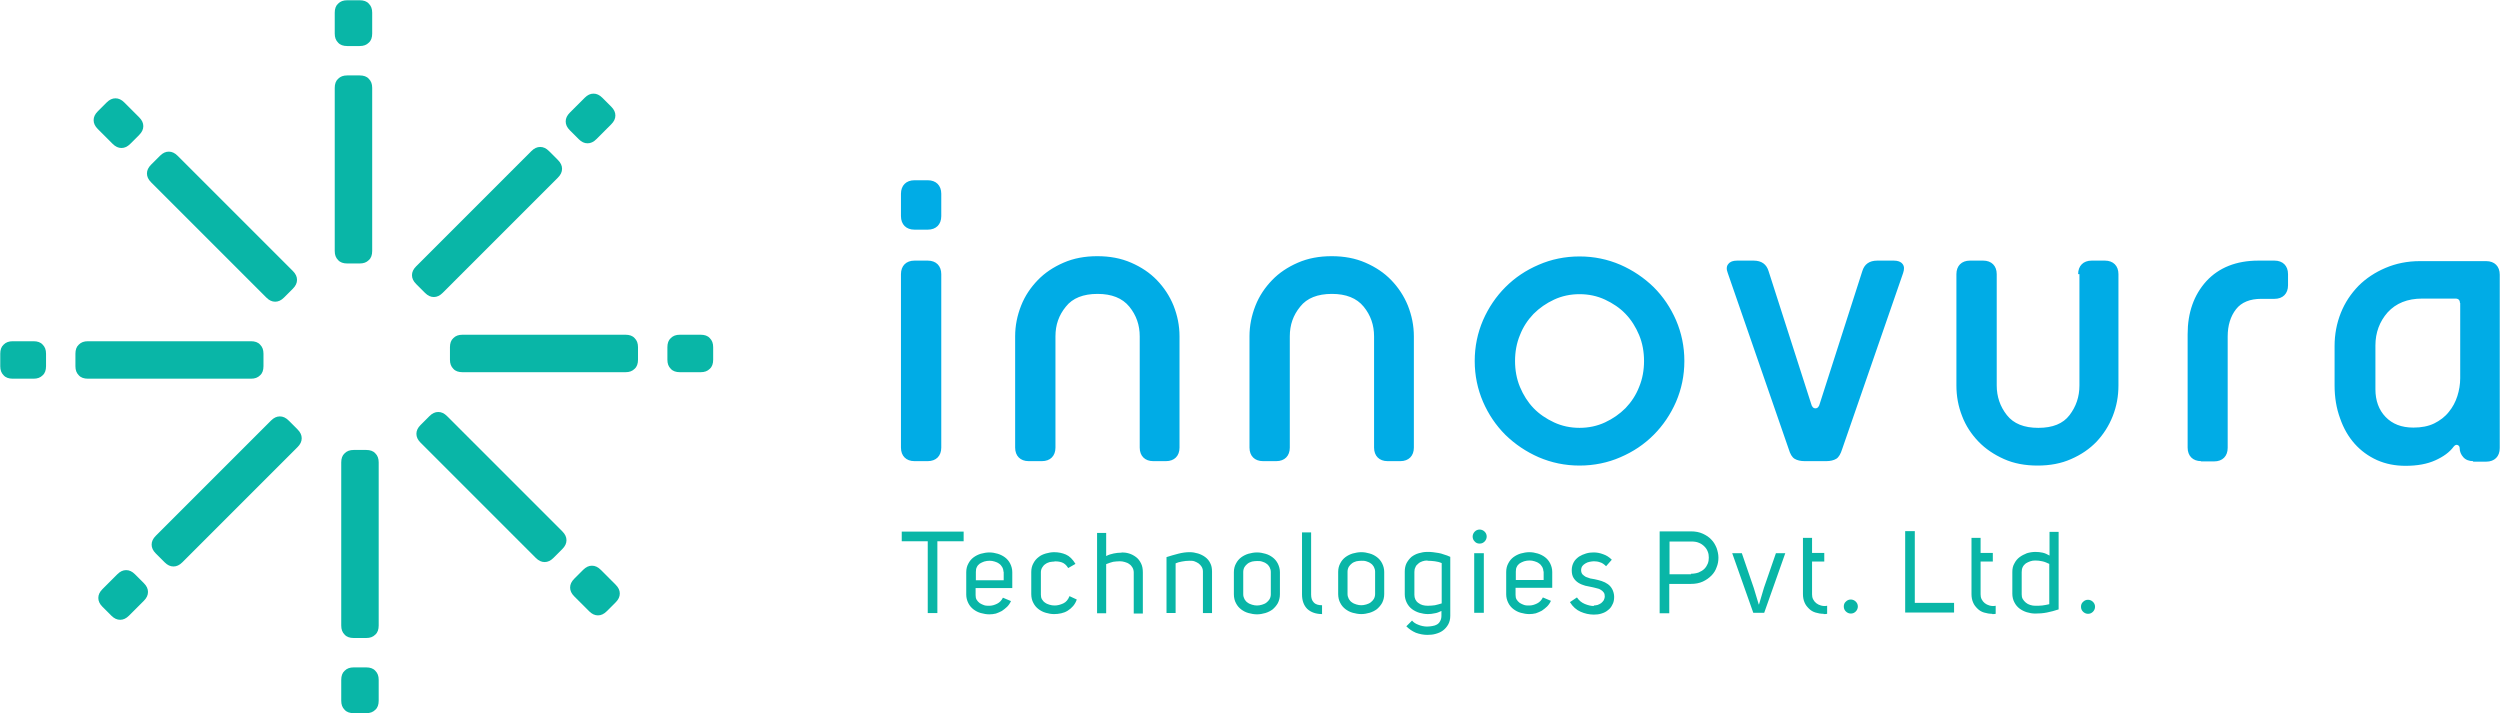
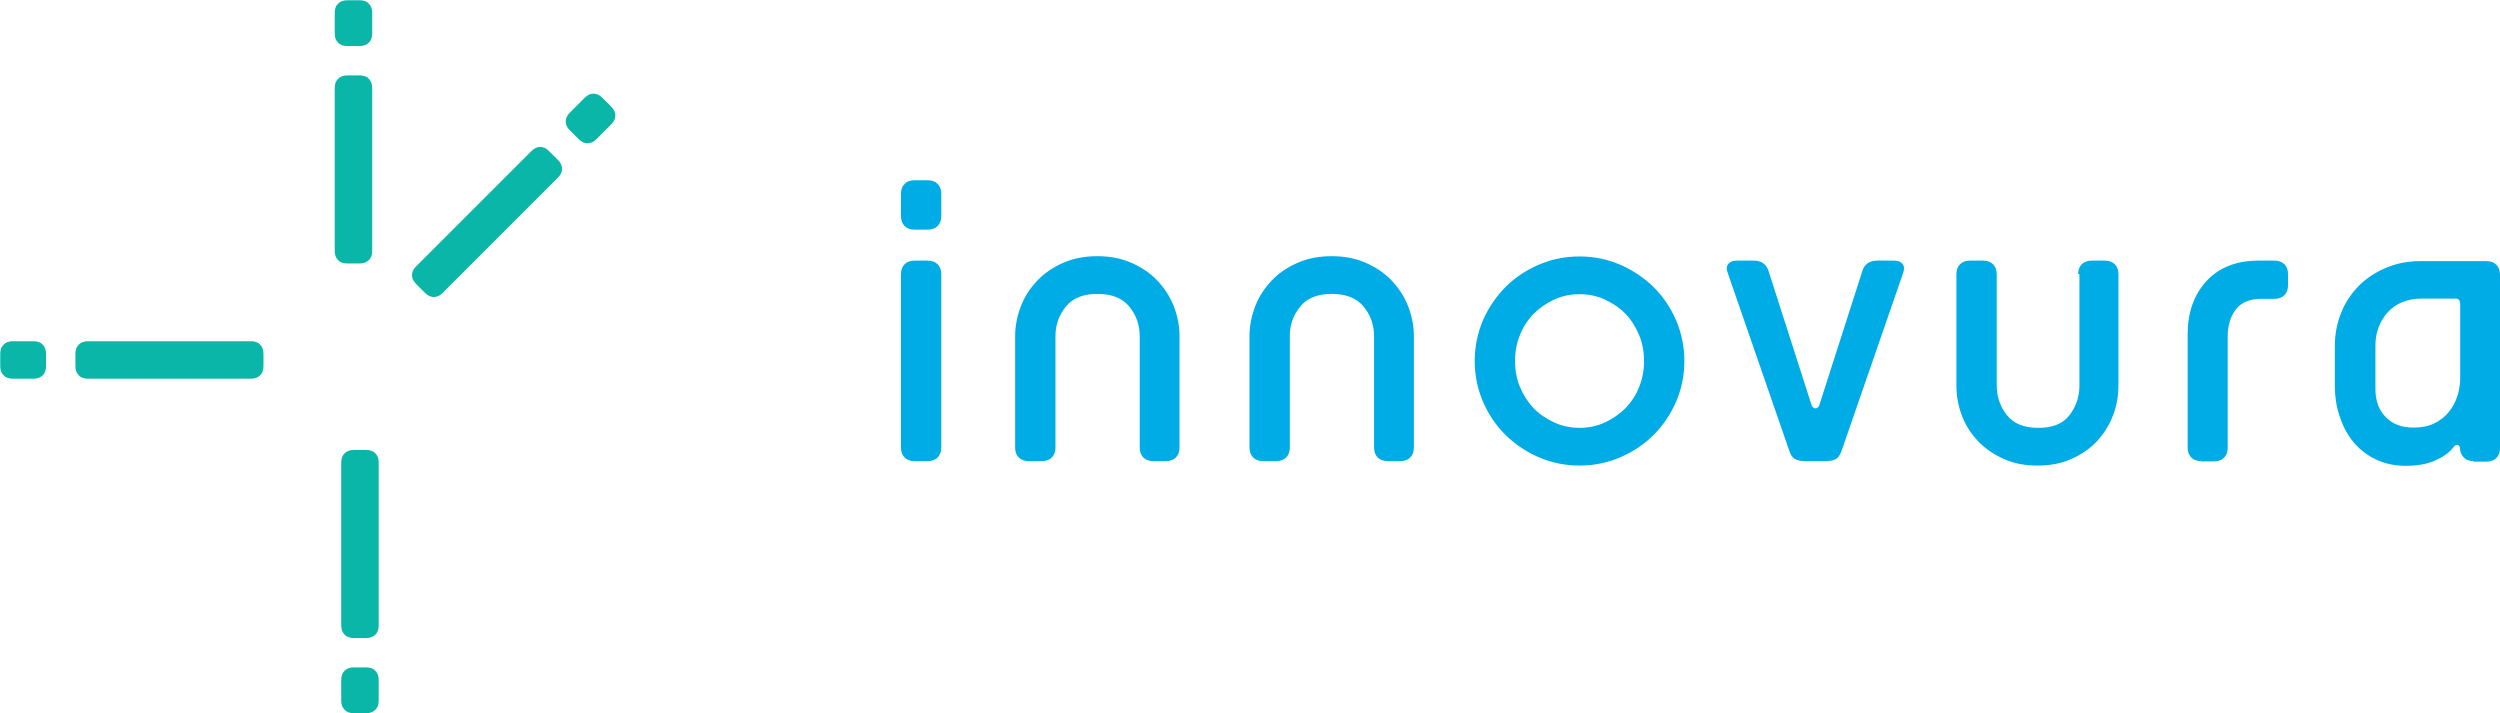
<svg xmlns="http://www.w3.org/2000/svg" xml:space="preserve" width="9.612in" height="2.743in" version="1.1" style="shape-rendering:geometricPrecision; text-rendering:geometricPrecision; image-rendering:optimizeQuality; fill-rule:evenodd; clip-rule:evenodd" viewBox="0 0 9612 2743">
  <defs>
    <style type="text/css">
   
    .fil1 {fill:#00ACE6;fill-rule:nonzero}
    .fil0 {fill:#09B6A7;fill-rule:nonzero}
   
  </style>
  </defs>
  <g id="Layer_x0020_1">
    <g id="_887172480">
      <g>
        <path class="fil0" d="M1335 177c-15,0 -27,-4 -35,-13 -9,-9 -13,-20 -13,-35l0 -80c0,-15 4,-27 13,-35 9,-9 20,-13 35,-13l48 0c15,0 27,4 35,13 9,9 13,20 13,35l0 80c0,15 -4,27 -13,35 -9,9 -20,13 -35,13l-48 0zm0 836c-15,0 -27,-4 -35,-13 -9,-9 -13,-20 -13,-35l0 -627c0,-15 4,-27 13,-35 9,-9 20,-13 35,-13l48 0c15,0 27,4 35,13 9,9 13,20 13,35l0 627c0,15 -4,27 -13,35 -9,9 -20,13 -35,13l-48 0z" />
        <path class="fil0" d="M2191 501c-11,-11 -16,-22 -16,-34 0,-12 5,-23 16,-34l57 -57c11,-11 22,-16 34,-16 12,0 23,5 34,16l34 34c11,11 16,22 16,34 0,12 -5,23 -16,34l-57 57c-11,11 -22,16 -34,16 -12,0 -23,-5 -34,-16l-34 -34zm-591 591c-11,-11 -16,-22 -16,-34 0,-12 5,-23 16,-34l443 -443c11,-11 22,-16 34,-16 12,0 23,5 34,16l34 34c11,11 16,22 16,34 0,12 -5,23 -16,34l-443 443c-11,11 -22,16 -34,16 -12,0 -23,-5 -34,-16l-34 -34z" />
-         <path class="fil0" d="M2566 1335c0,-15 4,-27 13,-35 9,-9 20,-13 35,-13l80 0c15,0 27,4 35,13 9,9 13,20 13,35l0 48c0,15 -4,27 -13,35 -9,9 -20,13 -35,13l-80 0c-15,0 -27,-4 -35,-13 -9,-9 -13,-20 -13,-35l0 -48zm-836 0c0,-15 4,-27 13,-35 9,-9 20,-13 35,-13l627 0c15,0 27,4 35,13 9,9 13,20 13,35l0 48c0,15 -4,27 -13,35 -9,9 -20,13 -35,13l-627 0c-15,0 -27,-4 -35,-13 -9,-9 -13,-20 -13,-35l0 -48z" />
-         <path class="fil0" d="M2242 2191c11,-11 22,-16 34,-16 12,0 23,5 34,16l57 57c11,11 16,22 16,34 0,12 -5,23 -16,34l-34 34c-11,11 -22,16 -34,16 -12,0 -23,-5 -34,-16l-57 -57c-11,-11 -16,-22 -16,-34 0,-12 5,-23 16,-34l34 -34zm-591 -591c11,-11 22,-16 34,-16 12,0 23,5 34,16l443 443c11,11 16,22 16,34 0,12 -5,23 -16,34l-34 34c-11,11 -22,16 -34,16 -12,0 -23,-5 -34,-16l-443 -443c-11,-11 -16,-22 -16,-34 0,-12 5,-23 16,-34l34 -34z" />
        <path class="fil0" d="M1408 2566c15,0 27,4 35,13 9,9 13,20 13,35l0 80c0,15 -4,27 -13,35 -9,9 -20,13 -35,13l-48 0c-15,0 -27,-4 -35,-13 -9,-9 -13,-20 -13,-35l0 -80c0,-15 4,-27 13,-35 9,-9 20,-13 35,-13l48 0zm0 -836c15,0 27,4 35,13 9,9 13,20 13,35l0 627c0,15 -4,27 -13,35 -9,9 -20,13 -35,13l-48 0c-15,0 -27,-4 -35,-13 -9,-9 -13,-20 -13,-35l0 -627c0,-15 4,-27 13,-35 9,-9 20,-13 35,-13l48 0z" />
-         <path class="fil0" d="M553 2242c11,11 16,22 16,34 0,12 -5,23 -16,34l-57 57c-11,11 -22,16 -34,16 -12,0 -23,-5 -34,-16l-34 -34c-11,-11 -16,-22 -16,-34 0,-12 5,-23 16,-34l57 -57c11,-11 22,-16 34,-16 12,0 23,5 34,16l34 34zm591 -591c11,11 16,22 16,34 0,12 -5,23 -16,34l-443 443c-11,11 -22,16 -34,16 -12,0 -23,-5 -34,-16l-34 -34c-11,-11 -16,-22 -16,-34 0,-12 5,-23 16,-34l443 -443c11,-11 22,-16 34,-16 12,0 23,5 34,16l34 34z" />
        <path class="fil0" d="M177 1408c0,15 -4,27 -13,35 -9,9 -20,13 -35,13l-80 0c-15,0 -27,-4 -35,-13 -9,-9 -13,-20 -13,-35l0 -48c0,-15 4,-27 13,-35 9,-9 20,-13 35,-13l80 0c15,0 27,4 35,13 9,9 13,20 13,35l0 48zm836 0c0,15 -4,27 -13,35 -9,9 -20,13 -35,13l-627 0c-15,0 -27,-4 -35,-13 -9,-9 -13,-20 -13,-35l0 -48c0,-15 4,-27 13,-35 9,-9 20,-13 35,-13l627 0c15,0 27,4 35,13 9,9 13,20 13,35l0 48z" />
-         <path class="fil0" d="M501 553c-11,11 -22,16 -34,16 -12,0 -23,-5 -34,-16l-57 -57c-11,-11 -16,-22 -16,-34 0,-12 5,-23 16,-34l34 -34c11,-11 22,-16 34,-16 12,0 23,5 34,16l57 57c11,11 16,22 16,34 0,12 -5,23 -16,34l-34 34zm591 591c-11,11 -22,16 -34,16 -12,0 -23,-5 -34,-16l-443 -443c-11,-11 -16,-22 -16,-34 0,-12 5,-23 16,-34l34 -34c11,-11 22,-16 34,-16 12,0 23,5 34,16l443 443c11,11 16,22 16,34 0,12 -5,23 -16,34l-34 34z" />
      </g>
-       <path class="fil1" d="M3516 883c-16,0 -29,-5 -38,-14 -9,-9 -14,-22 -14,-38l0 -86c0,-16 5,-29 14,-38 9,-9 22,-14 38,-14l51 0c16,0 29,5 38,14 9,9 14,22 14,38l0 86c0,16 -5,29 -14,38 -9,9 -22,14 -38,14l-51 0zm0 890c-16,0 -29,-5 -38,-14 -9,-9 -14,-22 -14,-38l0 -667c0,-16 5,-29 14,-38 9,-9 22,-14 38,-14l51 0c16,0 29,5 38,14 9,9 14,22 14,38l0 667c0,16 -5,29 -14,38 -9,9 -22,14 -38,14l-51 0zm918 0c-16,0 -29,-5 -38,-14 -9,-9 -14,-22 -14,-38l0 -428c0,-43 -13,-81 -40,-114 -27,-33 -68,-49 -122,-49 -55,0 -96,16 -122,49 -27,33 -40,70 -40,114l0 428c0,16 -5,29 -14,38 -9,9 -22,14 -38,14l-51 0c-16,0 -29,-5 -38,-14 -9,-9 -14,-22 -14,-38l0 -428c0,-41 8,-80 23,-118 15,-38 37,-70 64,-98 27,-28 60,-50 99,-67 39,-17 82,-25 130,-25 48,0 91,8 130,25 39,17 72,39 99,67 27,28 49,61 64,98 15,38 23,77 23,118l0 428c0,16 -5,29 -14,38 -9,9 -22,14 -38,14l-51 0zm901 0c-16,0 -29,-5 -38,-14 -9,-9 -14,-22 -14,-38l0 -428c0,-43 -13,-81 -40,-114 -27,-33 -68,-49 -122,-49 -55,0 -96,16 -122,49 -27,33 -40,70 -40,114l0 428c0,16 -5,29 -14,38 -9,9 -22,14 -38,14l-51 0c-16,0 -29,-5 -38,-14 -9,-9 -14,-22 -14,-38l0 -428c0,-41 8,-80 23,-118 15,-38 37,-70 64,-98 27,-28 60,-50 99,-67 39,-17 82,-25 130,-25 48,0 91,8 130,25 39,17 72,39 99,67 27,28 49,61 64,98 15,38 23,77 23,118l0 428c0,16 -5,29 -14,38 -9,9 -22,14 -38,14l-51 0zm738 -128c35,0 68,-7 98,-21 30,-14 56,-32 79,-55 22,-23 40,-50 52,-81 13,-31 19,-65 19,-100 0,-35 -6,-69 -19,-100 -13,-31 -30,-58 -52,-81 -22,-23 -49,-41 -79,-55 -30,-14 -63,-21 -98,-21 -35,0 -68,7 -98,21 -30,14 -56,32 -79,55 -22,23 -40,50 -52,81 -13,31 -19,65 -19,100 0,35 6,69 19,100 13,31 30,58 52,81 22,23 49,41 79,55 30,14 63,21 98,21zm0 145c-56,0 -108,-11 -157,-32 -48,-21 -91,-50 -128,-86 -37,-37 -65,-79 -86,-127 -21,-49 -32,-101 -32,-157 0,-56 11,-108 32,-157 21,-48 50,-91 86,-127 37,-37 79,-65 128,-86 48,-21 101,-32 157,-32 56,0 108,11 157,32 48,21 91,50 128,86 37,37 65,79 86,127 21,49 32,101 32,157 0,56 -11,108 -32,157 -21,48 -50,91 -86,127 -37,37 -79,65 -128,86 -48,21 -101,32 -157,32zm866 -17c-16,0 -29,-3 -39,-9 -10,-6 -17,-18 -23,-38l-234 -676c-6,-15 -5,-27 2,-35 7,-9 18,-13 34,-13l63 0c31,0 50,14 58,41l163 508c3,13 9,19 17,19 8,0 14,-6 17,-19l163 -508c8,-27 27,-41 58,-41l63 0c16,0 27,4 34,13 7,9 7,20 2,35l-234 676c-6,19 -13,32 -23,38 -10,6 -23,9 -39,9l-82 0zm1051 -719c0,-16 5,-29 14,-38 9,-9 22,-14 38,-14l51 0c16,0 29,5 38,14 9,9 14,22 14,38l0 428c0,41 -7,80 -22,118 -15,38 -36,70 -62,98 -27,28 -59,50 -98,67 -38,17 -81,25 -129,25 -48,0 -91,-8 -129,-25 -38,-17 -71,-39 -98,-67 -27,-28 -49,-61 -63,-98 -15,-38 -22,-77 -22,-118l0 -428c0,-16 5,-29 14,-38 9,-9 22,-14 38,-14l51 0c16,0 29,5 38,14 9,9 14,22 14,38l0 428c0,43 13,81 39,114 26,33 66,49 121,49 55,0 95,-16 120,-49 25,-33 38,-70 38,-114l0 -428zm473 719c-16,0 -29,-5 -38,-14 -9,-9 -14,-22 -14,-38l0 -436c0,-83 24,-151 72,-204 48,-52 115,-79 200,-79l62 0c16,0 29,5 38,14 9,9 14,22 14,38l0 43c0,16 -5,29 -14,38 -9,9 -22,14 -38,14l-51 0c-43,0 -76,13 -97,40 -21,27 -32,62 -32,105l0 428c0,16 -5,29 -14,38 -9,9 -22,14 -38,14l-51 0zm995 -608c0,-11 -6,-17 -17,-17l-128 0c-57,0 -101,18 -133,53 -31,35 -47,78 -47,127l0 169c0,43 13,79 39,106 26,27 61,41 107,41 31,0 57,-5 80,-16 22,-11 41,-25 56,-44 15,-18 26,-39 33,-61 7,-22 11,-45 11,-69l0 -289zm51 608c-16,0 -29,-5 -38,-15 -9,-10 -14,-22 -14,-34 0,-7 -3,-11 -8,-13 -5,-2 -10,0 -15,6 -16,22 -40,39 -71,53 -31,14 -69,21 -114,21 -40,0 -76,-7 -110,-22 -33,-15 -62,-36 -86,-63 -24,-27 -43,-60 -56,-98 -14,-38 -21,-80 -21,-126l0 -152c0,-44 8,-87 24,-127 16,-40 39,-74 68,-104 29,-29 64,-52 104,-69 40,-17 84,-26 132,-26l255 0c16,0 29,5 38,14 9,9 14,22 14,38l0 667c0,16 -5,29 -14,38 -9,9 -22,14 -38,14l-51 0z" />
-       <path class="fil0" d="M3604 2081l0 276 -37 0 0 -276 -100 0 0 -37 238 0 0 37 -100 0zm147 207c0,7 1,13 4,18 3,5 7,9 12,13 5,3 11,6 17,8 6,2 13,2 20,2 10,0 20,-3 30,-8 10,-5 17,-13 22,-23l31 13c-4,9 -9,16 -15,22 -6,6 -13,11 -20,16 -7,4 -15,7 -23,10 -8,2 -17,3 -25,3 -11,0 -22,-2 -33,-5 -11,-3 -20,-8 -28,-14 -8,-6 -15,-14 -20,-24 -5,-10 -8,-21 -8,-33l0 -86c0,-13 3,-24 8,-33 5,-10 12,-18 20,-24 8,-6 18,-11 28,-14 11,-3 22,-5 33,-5 11,0 22,2 32,5 10,3 20,8 28,14 8,6 15,14 20,24 5,10 8,21 8,33l0 61 -141 0 0 28zm107 -90c0,-7 -2,-13 -5,-18 -3,-5 -7,-10 -12,-13 -5,-4 -11,-6 -17,-8 -6,-2 -13,-3 -19,-3 -7,0 -14,1 -21,3 -6,2 -12,5 -17,8 -5,4 -9,8 -11,13 -3,5 -4,11 -4,19l0 32 107 0 0 -33zm198 -39c-7,0 -13,1 -20,2 -6,2 -12,4 -17,8 -5,3 -9,8 -12,13 -3,5 -5,11 -5,18l0 86c0,7 1,13 4,18 3,5 7,10 12,13 5,4 11,6 17,8 6,2 13,3 20,3 11,0 22,-3 33,-8 11,-5 19,-15 24,-28l28 13c-3,9 -8,18 -14,25 -6,7 -13,13 -21,18 -8,5 -16,8 -25,10 -9,2 -18,3 -27,3 -11,0 -22,-2 -32,-5 -11,-3 -20,-8 -28,-14 -8,-6 -15,-14 -20,-24 -5,-9 -8,-21 -8,-34l0 -85c0,-13 3,-24 8,-33 5,-10 12,-18 20,-24 8,-7 18,-11 28,-14 11,-3 21,-5 32,-5 16,0 31,3 45,9 14,6 26,18 37,36l-28 16c-7,-12 -16,-19 -25,-22 -9,-3 -19,-4 -29,-4zm256 -35c10,0 19,1 29,4 10,3 19,8 27,14 8,6 14,14 19,24 5,10 7,21 7,35l0 158 -35 0 0 -158c0,-7 -2,-14 -5,-19 -3,-5 -7,-10 -12,-13 -5,-4 -10,-6 -17,-8 -6,-2 -13,-3 -19,-3 -9,0 -18,1 -26,2 -8,2 -17,5 -27,9l0 189 -35 0 0 -309 35 0 0 89c9,-5 19,-8 29,-10 10,-2 19,-3 28,-3 1,0 2,0 3,0zm348 75l0 158 -35 0 0 -160c0,-7 -2,-13 -5,-18 -3,-5 -7,-9 -12,-13 -5,-3 -10,-6 -16,-8 -6,-2 -12,-2 -18,-2 -10,0 -20,1 -30,3 -10,2 -18,4 -24,7l0 191 -35 0 0 -215c15,-5 30,-9 45,-13 15,-4 30,-6 44,-6 11,0 22,2 32,5 10,3 20,8 28,14 8,6 15,14 19,23 5,9 7,20 7,33zm84 1c0,-13 3,-24 8,-33 5,-10 12,-18 20,-24 8,-6 18,-11 28,-14 11,-3 22,-5 33,-5 11,0 22,2 32,5 11,3 20,8 28,14 8,6 15,14 20,24 5,10 8,21 8,33l0 85c0,13 -3,24 -8,34 -5,9 -12,17 -20,24 -8,6 -18,11 -28,14 -11,3 -21,5 -32,5 -11,0 -22,-2 -33,-5 -11,-3 -20,-8 -28,-14 -8,-6 -15,-14 -20,-24 -5,-9 -8,-21 -8,-34l0 -85zm89 -43c-7,0 -13,1 -19,2 -6,2 -12,4 -17,8 -5,4 -9,8 -12,13 -3,5 -5,12 -5,19l0 86c0,7 2,13 5,19 3,5 7,10 12,13 5,4 11,6 17,8 6,2 13,3 19,3 6,0 12,-1 19,-3 6,-2 12,-4 17,-8 5,-4 9,-8 12,-13 3,-5 5,-12 5,-19l0 -86c0,-7 -2,-13 -5,-19 -3,-5 -7,-10 -12,-13 -5,-4 -11,-6 -17,-8 -6,-2 -12,-2 -19,-2zm251 204c-25,0 -44,-7 -58,-20 -13,-13 -20,-32 -20,-55l0 -239 35 0 0 239c0,13 3,23 10,30 7,8 18,11 32,11l0 33zm61 -162c0,-13 3,-24 8,-33 5,-10 12,-18 20,-24 8,-6 18,-11 28,-14 11,-3 22,-5 33,-5 11,0 22,2 32,5 11,3 20,8 28,14 8,6 15,14 20,24 5,10 8,21 8,33l0 85c0,13 -3,24 -8,34 -5,9 -12,17 -20,24 -8,6 -18,11 -28,14 -11,3 -21,5 -32,5 -11,0 -22,-2 -33,-5 -11,-3 -20,-8 -28,-14 -8,-6 -15,-14 -20,-24 -5,-9 -8,-21 -8,-34l0 -85zm89 -43c-6,0 -13,1 -19,2 -6,2 -12,4 -17,8 -5,4 -9,8 -12,13 -3,5 -5,12 -5,19l0 86c0,7 2,13 5,19 3,5 7,10 12,13 5,4 11,6 17,8 6,2 13,3 19,3 6,0 12,-1 19,-3 6,-2 12,-4 17,-8 5,-4 9,-8 12,-13 3,-5 5,-12 5,-19l0 -86c0,-7 -2,-13 -5,-19 -3,-5 -7,-10 -12,-13 -5,-4 -11,-6 -17,-8 -6,-2 -12,-2 -19,-2zm253 253c7,0 14,-1 20,-2 7,-1 13,-3 18,-6 5,-3 9,-7 12,-13 3,-5 5,-12 5,-20l0 -19c-9,4 -17,8 -26,9 -9,2 -17,3 -26,3 -11,0 -22,-2 -33,-5 -10,-3 -20,-8 -28,-14 -8,-6 -15,-14 -20,-24 -5,-10 -8,-21 -8,-33l0 -87c0,-12 2,-23 7,-33 5,-9 11,-17 19,-24 8,-6 17,-11 28,-14 10,-3 21,-5 32,-5 8,0 15,0 22,1 7,1 14,2 21,3 7,1 14,3 22,6 7,2 16,5 24,9l0 227c0,13 -3,24 -8,33 -5,9 -12,17 -20,23 -8,6 -17,10 -28,13 -10,3 -21,4 -32,4 -15,0 -30,-3 -44,-8 -14,-6 -26,-14 -37,-25l22 -22c2,3 6,6 10,9 4,3 9,5 14,7 5,2 10,4 16,5 5,1 11,2 16,2zm1 -254c-7,0 -13,1 -19,3 -6,2 -12,5 -16,9 -5,4 -9,8 -11,14 -3,5 -4,12 -4,18l0 88c0,13 5,24 15,31 10,8 22,11 37,11 10,0 19,-1 27,-2 8,-2 17,-4 26,-7l0 -155c-9,-4 -18,-6 -26,-7 -8,-1 -18,-2 -28,-2zm174 -92c0,-7 3,-14 8,-19 5,-5 11,-8 19,-8 7,0 14,3 19,8 5,5 8,11 8,19 0,7 -3,14 -8,19 -5,5 -11,8 -19,8 -7,0 -14,-2 -19,-8 -5,-5 -8,-11 -8,-19zm43 293l-37 0 0 -229 37 0 0 229zm122 -69c0,7 1,13 4,18 3,5 7,9 12,13 5,3 11,6 17,8 6,2 13,2 20,2 10,0 20,-3 30,-8 10,-5 17,-13 22,-23l31 13c-4,9 -9,16 -15,22 -6,6 -13,11 -20,16 -7,4 -15,7 -23,10 -8,2 -17,3 -25,3 -11,0 -22,-2 -33,-5 -11,-3 -20,-8 -28,-14 -8,-6 -15,-14 -20,-24 -5,-10 -8,-21 -8,-33l0 -86c0,-13 3,-24 8,-33 5,-10 12,-18 20,-24 8,-6 18,-11 28,-14 11,-3 22,-5 33,-5 11,0 22,2 32,5 10,3 20,8 28,14 8,6 15,14 20,24 5,10 8,21 8,33l0 61 -141 0 0 28zm107 -90c0,-7 -2,-13 -5,-18 -3,-5 -7,-10 -12,-13 -5,-4 -11,-6 -17,-8 -6,-2 -13,-3 -19,-3 -7,0 -14,1 -21,3 -6,2 -12,5 -17,8 -5,4 -9,8 -11,13 -3,5 -4,11 -4,19l0 32 107 0 0 -33zm193 131c5,0 10,-1 15,-2 5,-2 10,-4 14,-7 4,-3 7,-7 10,-11 2,-4 4,-10 4,-15 0,-6 -1,-11 -4,-15 -3,-4 -6,-7 -11,-10 -4,-3 -9,-5 -15,-6 -5,-1 -10,-3 -16,-4 -9,-2 -19,-4 -29,-6 -10,-3 -18,-6 -26,-11 -8,-5 -14,-11 -19,-19 -5,-8 -7,-18 -7,-30 0,-12 3,-22 8,-31 5,-9 12,-15 20,-21 8,-5 17,-9 27,-12 10,-3 20,-4 29,-4 12,0 24,2 37,7 12,4 23,11 33,21l-22 25c-7,-7 -15,-13 -23,-15 -8,-3 -16,-4 -24,-4 -5,0 -10,1 -16,2 -6,1 -11,3 -16,6 -5,3 -9,6 -12,10 -3,4 -5,10 -5,16 0,7 2,12 5,16 4,4 8,7 13,10 5,2 11,4 17,6 6,1 12,2 17,3 9,2 18,4 27,7 9,3 17,7 24,12 7,5 13,12 17,20 4,8 7,18 7,29 0,11 -2,22 -7,30 -4,9 -10,16 -17,21 -7,6 -15,10 -25,13 -9,3 -19,4 -29,4 -18,0 -35,-4 -51,-11 -16,-7 -30,-19 -41,-37l27 -18c8,12 18,20 30,25 12,5 24,8 36,8zm254 -285l120 0c18,0 33,3 46,9 13,6 24,13 33,23 9,9 15,20 20,32 4,12 7,24 7,37 0,13 -2,25 -7,37 -4,12 -11,23 -20,32 -9,9 -20,17 -33,23 -13,6 -28,9 -46,9l-83 0 0 113 -37 0 0 -313zm120 163c11,0 22,-2 30,-5 9,-4 16,-8 22,-14 6,-6 10,-13 13,-20 3,-8 4,-15 4,-23 0,-8 -1,-16 -4,-23 -3,-8 -7,-14 -13,-20 -6,-6 -13,-11 -21,-14 -9,-4 -19,-5 -30,-5l-83 0 0 126 83 0zm281 54l46 -133 36 0 -81 229 -42 0 -81 -229 37 0 46 134 19 63 1 0 19 -64zm230 100c-12,0 -22,-2 -32,-5 -10,-3 -18,-8 -25,-15 -7,-7 -13,-14 -17,-24 -4,-9 -6,-20 -6,-32l0 -216 35 0 0 58 47 0 0 33 -47 0 0 126c0,7 1,13 4,19 3,6 7,11 12,15 5,4 11,7 18,9 4,1 8,2 12,2 4,0 8,0 12,-1l0 31c-2,0 -5,1 -7,1 -2,0 -5,0 -7,0zm77 -28c0,-7 2,-14 8,-19 5,-5 11,-8 19,-8 7,0 14,3 19,8 5,5 8,11 8,19 0,7 -3,14 -8,19 -5,5 -11,8 -19,8 -7,0 -14,-3 -19,-8 -5,-5 -8,-11 -8,-19zm236 -290l37 0 0 276 151 0 0 37 -188 0 0 -313zm335 318c-11,0 -22,-2 -32,-5 -10,-3 -18,-8 -25,-15 -7,-7 -13,-14 -17,-24 -4,-9 -6,-20 -6,-32l0 -216 35 0 0 58 47 0 0 33 -47 0 0 126c0,7 1,13 4,19 3,6 7,11 12,15 5,4 11,7 18,9 4,1 8,2 12,2 4,0 8,0 12,-1l0 31c-2,0 -5,1 -7,1 -2,0 -5,0 -7,0zm77 -76l0 -85c0,-12 2,-23 8,-33 5,-10 12,-18 20,-24 8,-6 18,-11 28,-15 10,-3 21,-5 33,-5 10,0 19,1 28,3 9,2 17,6 26,11l0 -91 35 0 0 298c-15,5 -30,9 -45,12 -15,3 -30,4 -45,4 -11,0 -22,-2 -32,-5 -10,-3 -20,-8 -28,-14 -8,-6 -15,-14 -20,-24 -5,-9 -8,-21 -8,-33zm88 45c9,0 18,0 27,-1 9,-1 18,-3 27,-5l0 -155c-9,-4 -17,-8 -27,-10 -9,-2 -18,-3 -27,-3 -7,0 -13,1 -19,3 -6,2 -12,5 -17,8 -5,4 -9,8 -12,14 -3,6 -4,12 -4,20l0 85c0,7 1,13 4,18 3,5 7,10 12,14 5,4 10,7 17,9 6,2 13,3 19,3zm176 4c0,-7 2,-14 8,-19 5,-5 11,-8 19,-8 7,0 14,3 19,8 5,5 8,11 8,19 0,7 -3,14 -8,19 -5,5 -11,8 -19,8 -7,0 -14,-3 -19,-8 -5,-5 -8,-11 -8,-19z" />
+       <path class="fil1" d="M3516 883c-16,0 -29,-5 -38,-14 -9,-9 -14,-22 -14,-38l0 -86c0,-16 5,-29 14,-38 9,-9 22,-14 38,-14l51 0c16,0 29,5 38,14 9,9 14,22 14,38l0 86c0,16 -5,29 -14,38 -9,9 -22,14 -38,14l-51 0zm0 890c-16,0 -29,-5 -38,-14 -9,-9 -14,-22 -14,-38l0 -667c0,-16 5,-29 14,-38 9,-9 22,-14 38,-14l51 0c16,0 29,5 38,14 9,9 14,22 14,38l0 667c0,16 -5,29 -14,38 -9,9 -22,14 -38,14l-51 0zm918 0c-16,0 -29,-5 -38,-14 -9,-9 -14,-22 -14,-38l0 -428c0,-43 -13,-81 -40,-114 -27,-33 -68,-49 -122,-49 -55,0 -96,16 -122,49 -27,33 -40,70 -40,114l0 428c0,16 -5,29 -14,38 -9,9 -22,14 -38,14l-51 0c-16,0 -29,-5 -38,-14 -9,-9 -14,-22 -14,-38l0 -428c0,-41 8,-80 23,-118 15,-38 37,-70 64,-98 27,-28 60,-50 99,-67 39,-17 82,-25 130,-25 48,0 91,8 130,25 39,17 72,39 99,67 27,28 49,61 64,98 15,38 23,77 23,118l0 428c0,16 -5,29 -14,38 -9,9 -22,14 -38,14l-51 0zm901 0c-16,0 -29,-5 -38,-14 -9,-9 -14,-22 -14,-38l0 -428c0,-43 -13,-81 -40,-114 -27,-33 -68,-49 -122,-49 -55,0 -96,16 -122,49 -27,33 -40,70 -40,114l0 428c0,16 -5,29 -14,38 -9,9 -22,14 -38,14l-51 0c-16,0 -29,-5 -38,-14 -9,-9 -14,-22 -14,-38l0 -428c0,-41 8,-80 23,-118 15,-38 37,-70 64,-98 27,-28 60,-50 99,-67 39,-17 82,-25 130,-25 48,0 91,8 130,25 39,17 72,39 99,67 27,28 49,61 64,98 15,38 23,77 23,118l0 428c0,16 -5,29 -14,38 -9,9 -22,14 -38,14l-51 0zm738 -128c35,0 68,-7 98,-21 30,-14 56,-32 79,-55 22,-23 40,-50 52,-81 13,-31 19,-65 19,-100 0,-35 -6,-69 -19,-100 -13,-31 -30,-58 -52,-81 -22,-23 -49,-41 -79,-55 -30,-14 -63,-21 -98,-21 -35,0 -68,7 -98,21 -30,14 -56,32 -79,55 -22,23 -40,50 -52,81 -13,31 -19,65 -19,100 0,35 6,69 19,100 13,31 30,58 52,81 22,23 49,41 79,55 30,14 63,21 98,21zm0 145c-56,0 -108,-11 -157,-32 -48,-21 -91,-50 -128,-86 -37,-37 -65,-79 -86,-127 -21,-49 -32,-101 -32,-157 0,-56 11,-108 32,-157 21,-48 50,-91 86,-127 37,-37 79,-65 128,-86 48,-21 101,-32 157,-32 56,0 108,11 157,32 48,21 91,50 128,86 37,37 65,79 86,127 21,49 32,101 32,157 0,56 -11,108 -32,157 -21,48 -50,91 -86,127 -37,37 -79,65 -128,86 -48,21 -101,32 -157,32zm866 -17c-16,0 -29,-3 -39,-9 -10,-6 -17,-18 -23,-38l-234 -676c-6,-15 -5,-27 2,-35 7,-9 18,-13 34,-13l63 0c31,0 50,14 58,41l163 508c3,13 9,19 17,19 8,0 14,-6 17,-19l163 -508c8,-27 27,-41 58,-41l63 0c16,0 27,4 34,13 7,9 7,20 2,35l-234 676c-6,19 -13,32 -23,38 -10,6 -23,9 -39,9l-82 0zm1051 -719c0,-16 5,-29 14,-38 9,-9 22,-14 38,-14l51 0c16,0 29,5 38,14 9,9 14,22 14,38l0 428c0,41 -7,80 -22,118 -15,38 -36,70 -62,98 -27,28 -59,50 -98,67 -38,17 -81,25 -129,25 -48,0 -91,-8 -129,-25 -38,-17 -71,-39 -98,-67 -27,-28 -49,-61 -63,-98 -15,-38 -22,-77 -22,-118l0 -428c0,-16 5,-29 14,-38 9,-9 22,-14 38,-14l51 0c16,0 29,5 38,14 9,9 14,22 14,38l0 428c0,43 13,81 39,114 26,33 66,49 121,49 55,0 95,-16 120,-49 25,-33 38,-70 38,-114l0 -428zm473 719c-16,0 -29,-5 -38,-14 -9,-9 -14,-22 -14,-38l0 -436c0,-83 24,-151 72,-204 48,-52 115,-79 200,-79l62 0c16,0 29,5 38,14 9,9 14,22 14,38l0 43c0,16 -5,29 -14,38 -9,9 -22,14 -38,14l-51 0c-43,0 -76,13 -97,40 -21,27 -32,62 -32,105l0 428c0,16 -5,29 -14,38 -9,9 -22,14 -38,14l-51 0zm995 -608c0,-11 -6,-17 -17,-17l-128 0c-57,0 -101,18 -133,53 -31,35 -47,78 -47,127l0 169c0,43 13,79 39,106 26,27 61,41 107,41 31,0 57,-5 80,-16 22,-11 41,-25 56,-44 15,-18 26,-39 33,-61 7,-22 11,-45 11,-69l0 -289m51 608c-16,0 -29,-5 -38,-15 -9,-10 -14,-22 -14,-34 0,-7 -3,-11 -8,-13 -5,-2 -10,0 -15,6 -16,22 -40,39 -71,53 -31,14 -69,21 -114,21 -40,0 -76,-7 -110,-22 -33,-15 -62,-36 -86,-63 -24,-27 -43,-60 -56,-98 -14,-38 -21,-80 -21,-126l0 -152c0,-44 8,-87 24,-127 16,-40 39,-74 68,-104 29,-29 64,-52 104,-69 40,-17 84,-26 132,-26l255 0c16,0 29,5 38,14 9,9 14,22 14,38l0 667c0,16 -5,29 -14,38 -9,9 -22,14 -38,14l-51 0z" />
    </g>
  </g>
</svg>